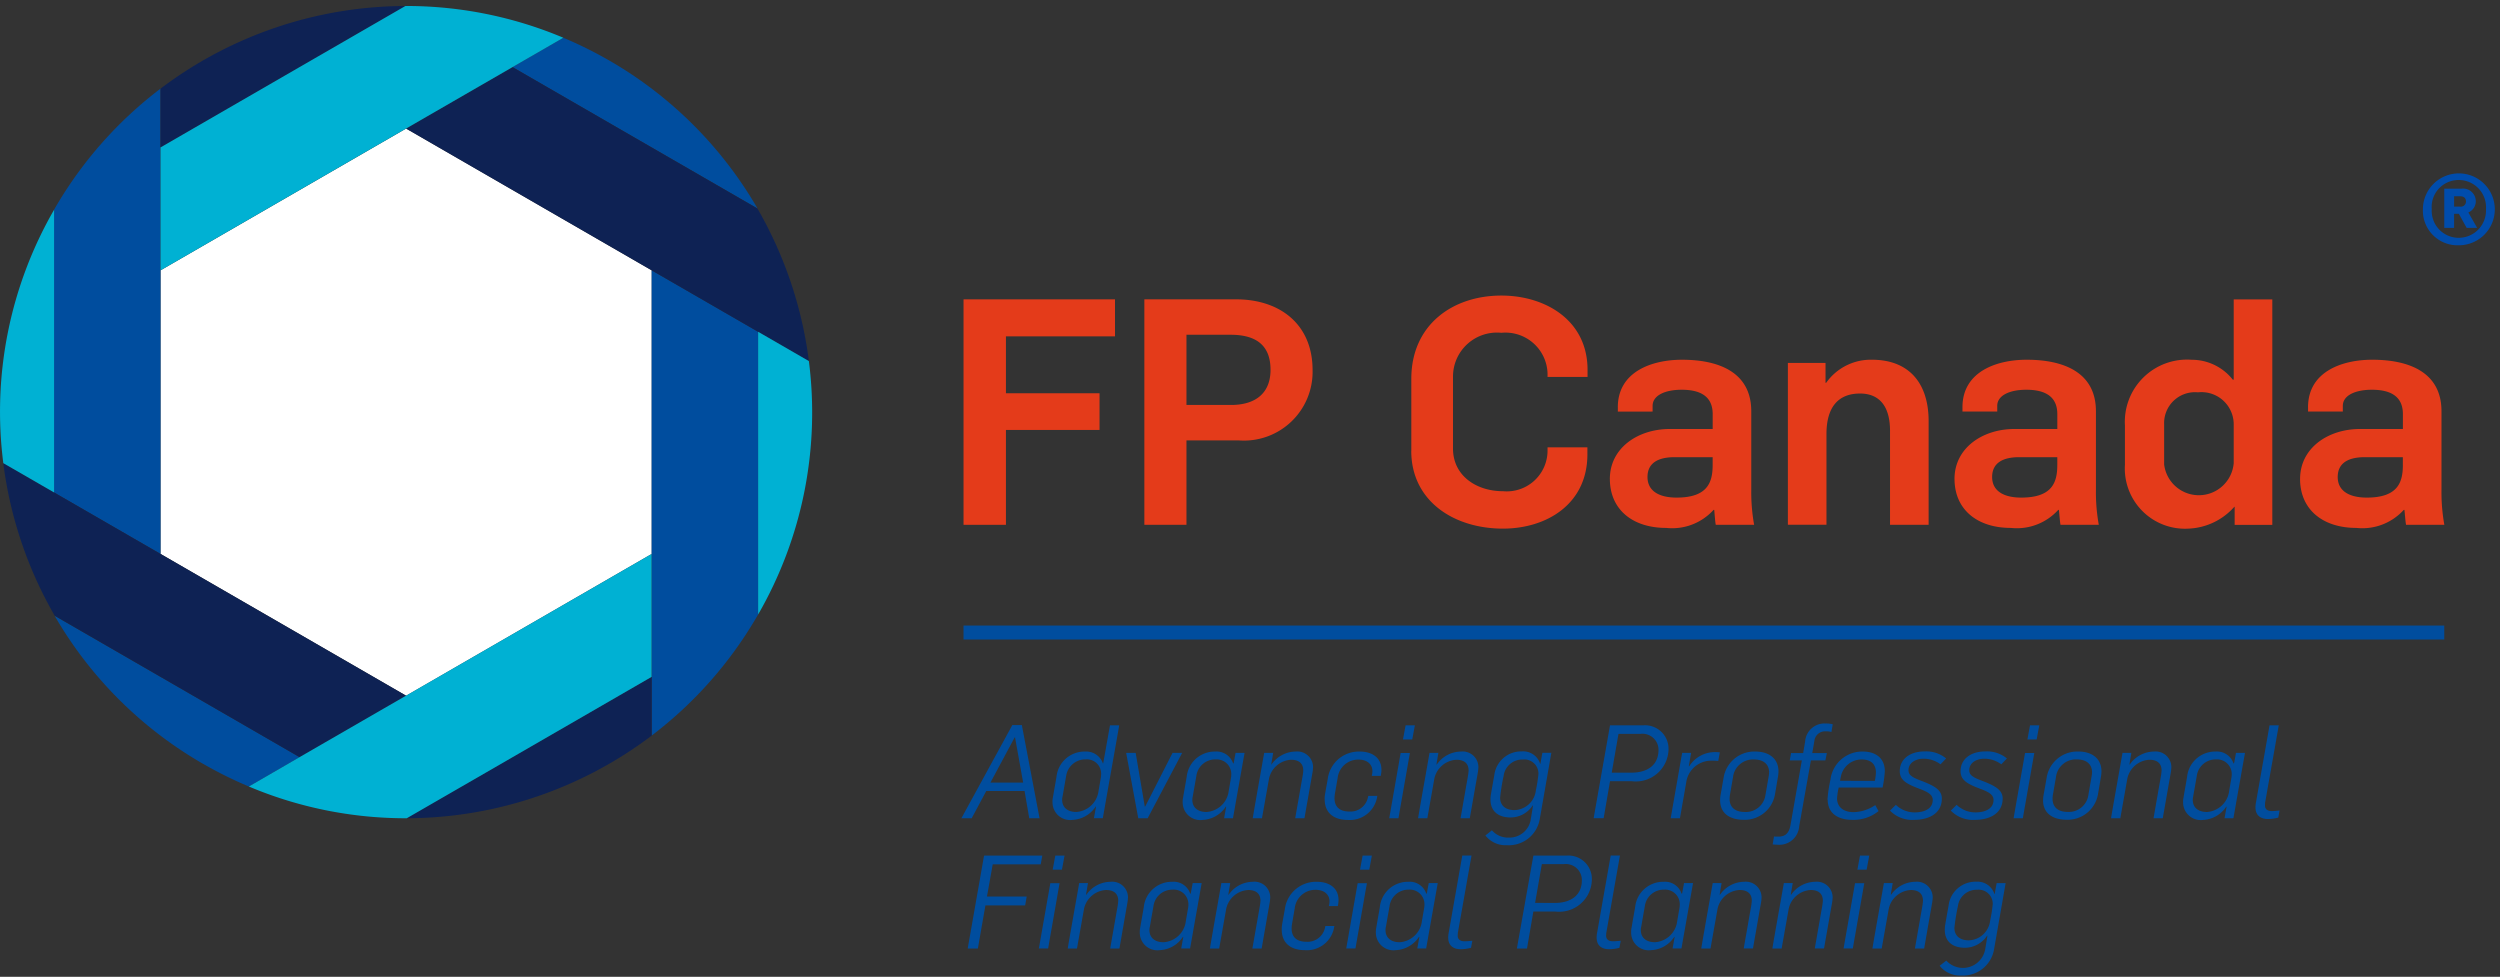
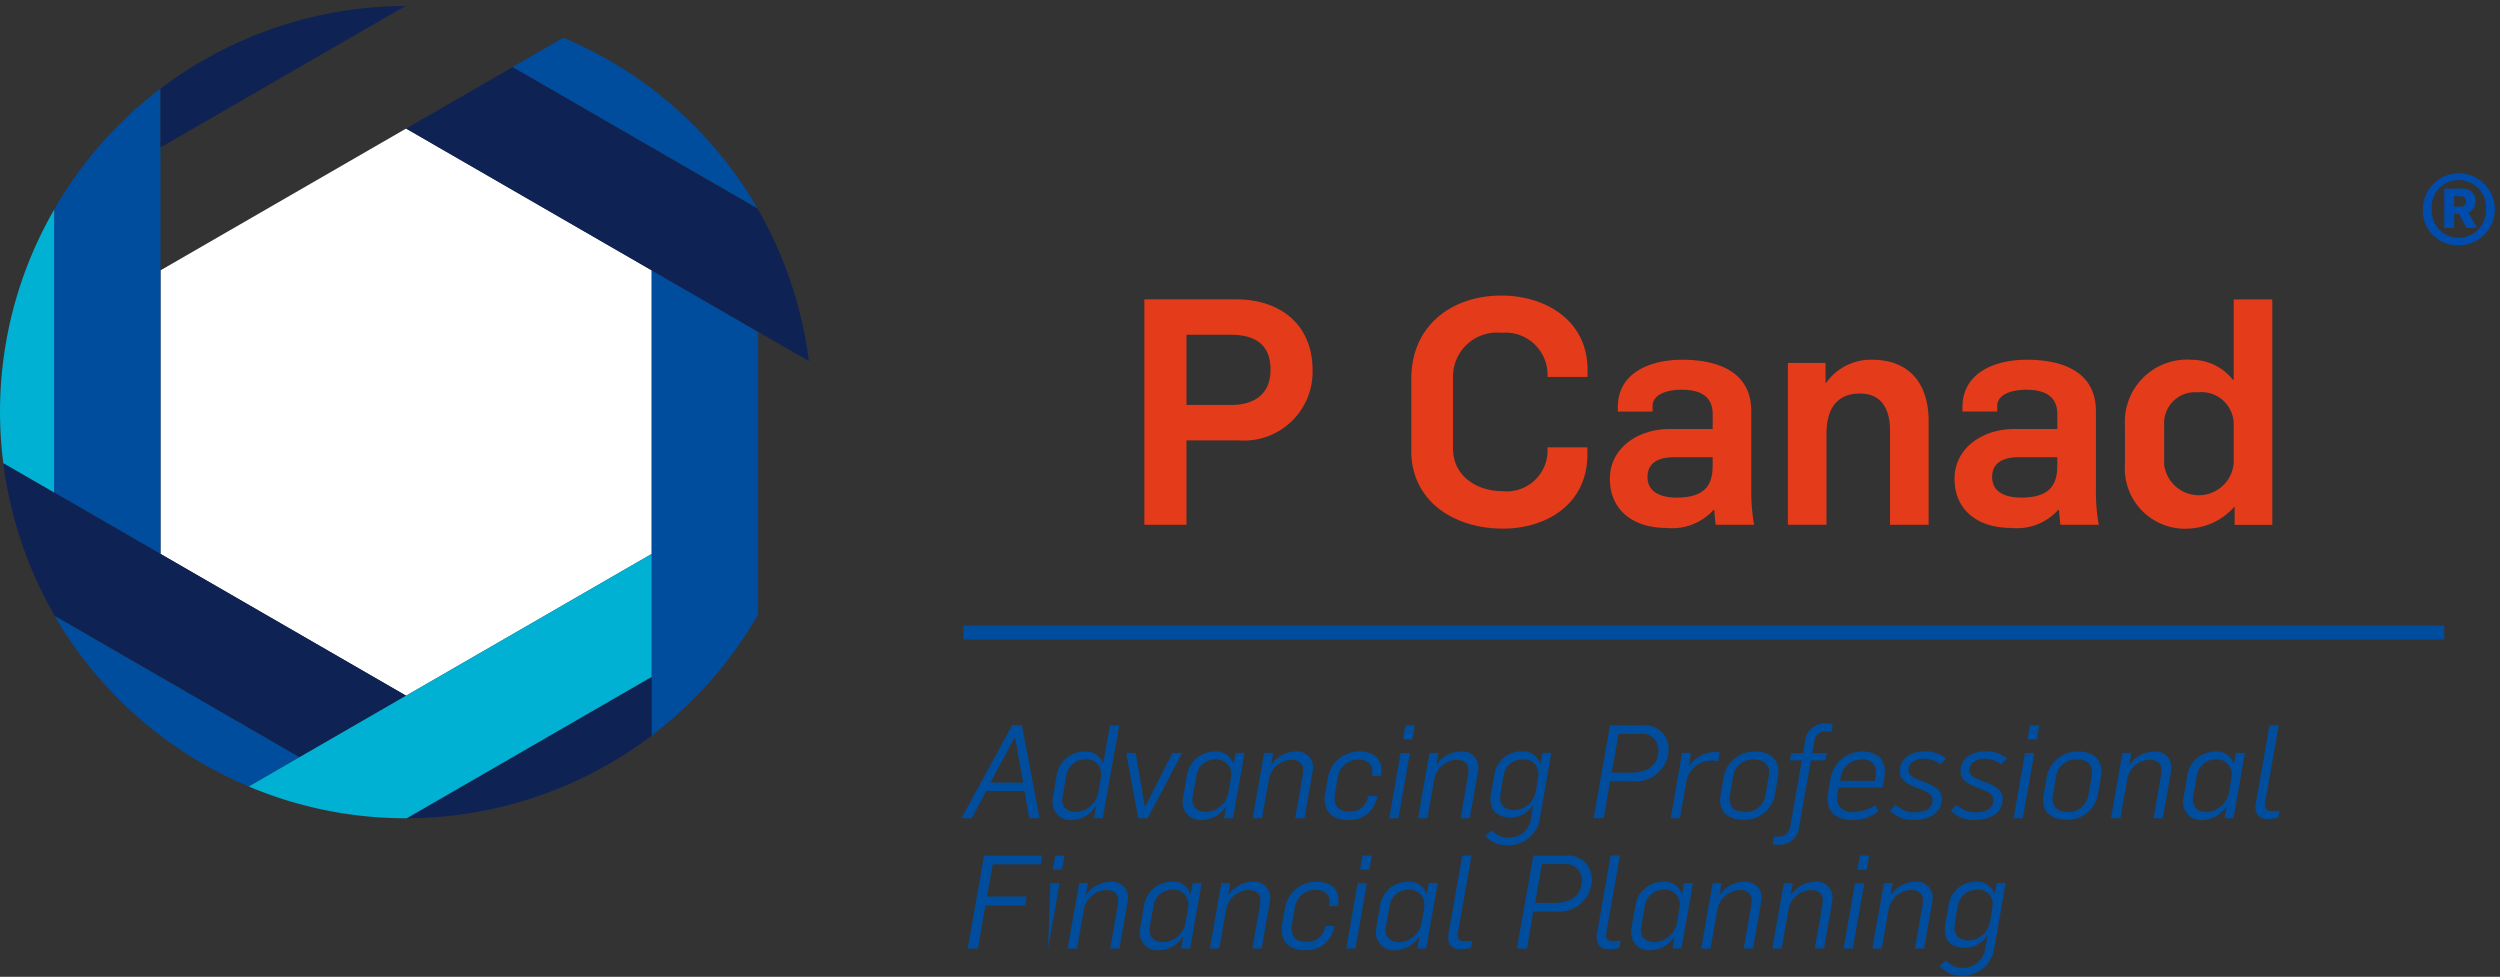
<svg xmlns="http://www.w3.org/2000/svg" id="LOGO:_Home" data-name="LOGO: Home" width="151" height="59" viewBox="0 0 151 59">
  <rect x="0" y="0" width="151" height="59" fill="#333333" stroke="none" />
  <defs>
    <clipPath id="clip-path">
      <rect id="Rectangle_22" data-name="Rectangle 22" width="150.685" height="58.578" fill="none" />
    </clipPath>
  </defs>
  <g id="Group_7" data-name="Group 7" transform="translate(0 0.34)">
    <g id="Group_6" data-name="Group 6" transform="translate(0 0)" clip-path="url(#clip-path)">
      <path id="Path_51" data-name="Path 51" d="M68.572,23.465V19.11c0-3.228,2.464-5.023,5.444-5.023,2.6,0,5.2,1.451,5.2,4.489V19H76.8V18.8a2.543,2.543,0,0,0-2.788-2.464,2.656,2.656,0,0,0-2.923,2.635v4.355c0,1.643,1.413,2.578,3.018,2.578A2.465,2.465,0,0,0,76.8,23.445v-.19h2.407v.42c0,3.037-2.5,4.489-5.1,4.489-2.961,0-5.539-1.662-5.539-4.7" transform="translate(16.672 3.425)" fill="#e43b1a" />
      <path id="Path_52" data-name="Path 52" d="M78.218,24.407c0-1.891,1.719-3.018,3.611-3.018h2.6v-.9c0-1.031-.687-1.471-1.872-1.471-1.012,0-1.757.344-1.757.975v.343H78.7v-.266c0-2.139,2.044-2.865,3.877-2.865,2.177,0,4.183.726,4.183,3.113v4.756a11.127,11.127,0,0,0,.172,2.1H84.616c-.037-.153-.076-.745-.094-.9h-.039a3.373,3.373,0,0,1-2.864,1.089c-2.025,0-3.4-1.108-3.4-2.961m6.208-.84V23.09H82.135c-.995,0-1.643.344-1.643,1.2,0,.822.669,1.242,1.758,1.242,1.871,0,2.177-.917,2.177-1.968" transform="translate(19.017 4.183)" fill="#e43b1a" />
      <path id="Path_53" data-name="Path 53" d="M86.868,17.4h2.274v1.2h.037a3.3,3.3,0,0,1,2.77-1.395c2.2,0,3.42,1.376,3.42,3.706v6.264H93.038V21.5c0-1.471-.63-2.254-1.815-2.254-1.279,0-2.024.783-2.024,2.445v5.481H86.868Z" transform="translate(21.12 4.183)" fill="#e43b1a" />
      <path id="Path_54" data-name="Path 54" d="M94.963,24.407c0-1.891,1.719-3.018,3.61-3.018h2.6v-.9c0-1.031-.689-1.471-1.872-1.471-1.012,0-1.757.344-1.757.975v.343h-2.1v-.266c0-2.139,2.045-2.865,3.879-2.865,2.177,0,4.182.726,4.182,3.113v4.756a11.015,11.015,0,0,0,.173,2.1h-2.312c-.037-.153-.076-.745-.1-.9h-.037a3.374,3.374,0,0,1-2.865,1.089c-2.025,0-3.4-1.108-3.4-2.961m6.208-.84V23.09H98.879c-.993,0-1.643.344-1.643,1.2,0,.822.669,1.242,1.758,1.242,1.872,0,2.178-.917,2.178-1.968" transform="translate(23.089 4.183)" fill="#e43b1a" />
      <path id="Path_55" data-name="Path 55" d="M103.244,24.261V21.892a3.758,3.758,0,0,1,4.029-3.972,3.16,3.16,0,0,1,2.484,1.2h.057V14.272h2.331V27.891h-2.274V26.8h-.019a3.9,3.9,0,0,1-2.751,1.318,3.636,3.636,0,0,1-3.857-3.859m6.57-.076V21.778a1.945,1.945,0,0,0-2.158-1.891,1.865,1.865,0,0,0-2.044,1.929v2.425a2.112,2.112,0,0,0,4.2-.057" transform="translate(25.102 3.47)" fill="#e43b1a" />
-       <path id="Path_56" data-name="Path 56" d="M111.754,24.407c0-1.891,1.718-3.018,3.61-3.018h2.6v-.9c0-1.031-.687-1.471-1.872-1.471-1.012,0-1.757.344-1.757.975v.343h-2.1v-.266c0-2.139,2.044-2.865,3.877-2.865,2.177,0,4.183.726,4.183,3.113v4.756a11.126,11.126,0,0,0,.172,2.1h-2.311c-.039-.153-.077-.745-.1-.9h-.039a3.373,3.373,0,0,1-2.864,1.089c-2.025,0-3.4-1.108-3.4-2.961m6.207-.84V23.09H115.67c-.994,0-1.643.344-1.643,1.2,0,.822.669,1.242,1.758,1.242,1.871,0,2.177-.917,2.177-1.968" transform="translate(27.171 4.183)" fill="#e43b1a" />
-       <path id="Path_57" data-name="Path 57" d="M46.816,14.272h9.148v2.235H49.376v3.437h5.654V22.16H49.376v5.73h-2.56Z" transform="translate(11.382 3.469)" fill="#e43b1a" />
      <path id="Path_58" data-name="Path 58" d="M55.6,14.271h5.539c2.635,0,4.622,1.491,4.622,4.279a4.152,4.152,0,0,1-4.488,4.24H58.143v5.1H55.6Zm5.234,6.38c1.471,0,2.387-.706,2.387-2.121,0-1.6-1.012-2.12-2.425-2.12H58.143v4.24Z" transform="translate(13.519 3.469)" fill="#e43b1a" />
      <path id="Path_59" data-name="Path 59" d="M31.663,29.99v0Z" transform="translate(7.698 3.127)" fill="#fff" />
      <path id="Path_60" data-name="Path 60" d="M7.8,14.536h0L22.632,5.972Z" transform="translate(1.896 1.452)" fill="#fff" />
      <path id="Path_61" data-name="Path 61" d="M7.8,12.861v0Z" transform="translate(1.896 3.127)" fill="#fff" />
      <path id="Path_62" data-name="Path 62" d="M7.8,31.665l14.834,8.564,14.834-8.564V14.536L22.807,6.073l-.175-.1L7.8,14.536Z" transform="translate(1.896 1.452)" fill="#fff" />
      <path id="Path_63" data-name="Path 63" d="M11.619,38.586a24.528,24.528,0,0,0,2.765,1.372l3.069-1.771-14.8-8.543a24.426,24.426,0,0,0,8.962,8.942" transform="translate(0.646 7.207)" fill="#004d9e" />
      <path id="Path_64" data-name="Path 64" d="M30.736,2.932a24.514,24.514,0,0,0-2.765-1.371L24.9,3.332l14.8,8.542a24.426,24.426,0,0,0-8.962-8.942" transform="translate(6.054 0.379)" fill="#004d9e" />
      <path id="Path_65" data-name="Path 65" d="M38.092,16.573l-6.429-3.712v28.1a24.446,24.446,0,0,0,6.383-7.235l.024-.04.022-.04V16.573Z" transform="translate(7.698 3.127)" fill="#004d9e" />
      <path id="Path_66" data-name="Path 66" d="M9.055,15.007V4.034a24.441,24.441,0,0,0-6.383,7.234l-.024.041-.022.04V28.424l6.429,3.712Z" transform="translate(0.638 0.98)" fill="#004d9e" />
      <path id="Path_67" data-name="Path 67" d="M34.557,36.161V32.612L19.762,41.154a24.624,24.624,0,0,0,14.795-4.992" transform="translate(4.805 7.929)" fill="#0e2254" />
      <path id="Path_68" data-name="Path 68" d="M7.8,5.01V8.56L22.593.018A24.621,24.621,0,0,0,7.8,5.01" transform="translate(1.896 0.004)" fill="#0e2254" />
      <path id="Path_69" data-name="Path 69" d="M19.739,0,19.7.024h.078Z" transform="translate(4.789 0)" fill="#0e2254" />
      <path id="Path_70" data-name="Path 70" d="M40.994,11.6c-.012-.024-.025-.046-.039-.068l-6.391-3.69-8.4-4.852L19.73,6.7l.175.1,14.659,8.463,6.429,3.712,3.067,1.77A24.64,24.64,0,0,0,40.994,11.6" transform="translate(4.797 0.726)" fill="#0e2254" />
      <path id="Path_71" data-name="Path 71" d="M3.226,24,.159,22.23a24.64,24.64,0,0,0,3.067,9.148c.012.022.025.046.039.068l6.391,3.69,8.4,4.853,6.429-3.713L9.655,27.712Z" transform="translate(0.039 5.404)" fill="#0e2254" />
      <path id="Path_72" data-name="Path 72" d="M.2,25.223l3.067,1.77V9.918A24.417,24.417,0,0,0,.2,25.223" transform="translate(0 2.411)" fill="#00b1d3" />
-       <path id="Path_73" data-name="Path 73" d="M36.835,15.847V32.923A24.416,24.416,0,0,0,39.9,17.617Z" transform="translate(8.956 3.853)" fill="#00b1d3" />
-       <path id="Path_74" data-name="Path 74" d="M29.061,3.708,32.13,1.936A24.373,24.373,0,0,0,22.67.018h-.078L16.2,3.708,7.8,8.561v7.424L22.631,7.42Z" transform="translate(1.896 0.004)" fill="#00b1d3" />
      <path id="Path_75" data-name="Path 75" d="M21.589,35.2h0l-6.429,3.712L12.09,40.688a24.369,24.369,0,0,0,9.46,1.918h.078l6.39-3.688,8.4-4.853V26.641Z" transform="translate(2.939 6.477)" fill="#00b1d3" />
      <path id="Path_76" data-name="Path 76" d="M49.787,34.957h.576l1.07,5.628H50.81l-.283-1.646H48.213l-.881,1.646H46.71Zm.654,3.471L49.952,35.7h-.024l-1.463,2.731Z" transform="translate(11.357 8.499)" fill="#004d9e" />
      <path id="Path_77" data-name="Path 77" d="M51.137,39.589a1.179,1.179,0,0,1,.031-.291c.024-.174.189-1.063.213-1.236a1.7,1.7,0,0,1,1.724-1.51,1.067,1.067,0,0,1,1.078.716H54.2l.41-2.3h.558l-.992,5.611h-.535l.126-.7h-.024a1.772,1.772,0,0,1-1.392.8,1.066,1.066,0,0,1-1.212-1.086m2.77-.6.142-.827a1.379,1.379,0,0,0,.024-.251.861.861,0,0,0-.929-.89,1.169,1.169,0,0,0-1.181.992l-.22,1.251a.826.826,0,0,0-.024.2c0,.456.323.732.85.732a1.446,1.446,0,0,0,1.338-1.2" transform="translate(12.433 8.502)" fill="#004d9e" />
      <path id="Path_78" data-name="Path 78" d="M54.717,36.306h.574l.551,3.242h.024l1.653-3.242H58.1l-2.085,3.951h-.567Z" transform="translate(13.303 8.827)" fill="#004d9e" />
      <path id="Path_79" data-name="Path 79" d="M57.463,39.28a1.18,1.18,0,0,1,.031-.291c.024-.174.189-1.063.213-1.236a1.7,1.7,0,0,1,1.716-1.51,1.053,1.053,0,0,1,1.086.716h.031l.118-.638H61.2l-.7,3.951h-.535l.126-.7h-.024a1.772,1.772,0,0,1-1.392.8,1.066,1.066,0,0,1-1.212-1.086m2.77-.6.142-.827a1.273,1.273,0,0,0,.024-.235.884.884,0,0,0-.952-.906,1.147,1.147,0,0,0-1.157.992l-.22,1.251a.826.826,0,0,0-.024.2c0,.456.323.732.85.732a1.446,1.446,0,0,0,1.338-1.2" transform="translate(13.971 8.811)" fill="#004d9e" />
      <path id="Path_80" data-name="Path 80" d="M61.563,36.321H62.1l-.117.7H62a1.79,1.79,0,0,1,1.454-.778.95.95,0,0,1,1.055.944,2.509,2.509,0,0,1-.04.354l-.48,2.731h-.559l.441-2.511a3.266,3.266,0,0,0,.047-.369c0-.449-.283-.653-.74-.653a1.438,1.438,0,0,0-1.346,1.234l-.409,2.3h-.558c.094-.59.589-3.36.692-3.951" transform="translate(14.8 8.811)" fill="#004d9e" />
      <path id="Path_81" data-name="Path 81" d="M64.359,39.138a1.925,1.925,0,0,1,.032-.362l.157-.881a1.894,1.894,0,0,1,1.928-1.652c.8,0,1.315.409,1.315,1.1a1.691,1.691,0,0,1-.024.267l-.016.1h-.543l.024-.133a1.011,1.011,0,0,0,.015-.149c0-.378-.275-.7-.849-.7a1.251,1.251,0,0,0-1.252,1.109l-.165.953a1.8,1.8,0,0,0-.024.275c0,.489.283.8.89.8a1.073,1.073,0,0,0,1.125-.842L67,38.918h.543l-.016.087a1.671,1.671,0,0,1-1.763,1.369c-.865,0-1.4-.44-1.4-1.236" transform="translate(15.648 8.811)" fill="#004d9e" />
      <path id="Path_82" data-name="Path 82" d="M68.189,36.638h.558l-.692,3.943H67.5Zm.3-1.668h.559l-.158.85H68.33Z" transform="translate(16.41 8.502)" fill="#004d9e" />
      <path id="Path_83" data-name="Path 83" d="M69.591,36.321h.535l-.117.7h.024a1.792,1.792,0,0,1,1.456-.778.95.95,0,0,1,1.054.944,2.511,2.511,0,0,1-.04.354l-.48,2.731h-.558l.44-2.511a3.266,3.266,0,0,0,.047-.369c0-.449-.283-.653-.738-.653a1.438,1.438,0,0,0-1.348,1.234l-.408,2.3H68.9c.094-.59.59-3.36.692-3.951" transform="translate(16.752 8.811)" fill="#004d9e" />
      <path id="Path_84" data-name="Path 84" d="M72.171,41.312,72.564,41a1.287,1.287,0,0,0,1.023.441,1.3,1.3,0,0,0,1.33-1.141c.016-.087.118-.716.133-.8h-.022a1.605,1.605,0,0,1-1.338.725c-.74,0-1.212-.378-1.212-1.079a1.8,1.8,0,0,1,.031-.338c.024-.165.18-1.016.2-1.141a1.634,1.634,0,0,1,1.668-1.432,1.067,1.067,0,0,1,1.1.748h.016l.118-.663h.543l-.692,3.959A1.9,1.9,0,0,1,73.469,41.9a1.542,1.542,0,0,1-1.3-.59M75.217,38.6a8.862,8.862,0,0,0,.157-.991.85.85,0,0,0-.944-.883,1.132,1.132,0,0,0-1.157.985,11.681,11.681,0,0,0-.213,1.321c0,.456.316.748.858.748a1.34,1.34,0,0,0,1.3-1.181" transform="translate(17.547 8.81)" fill="#004d9e" />
      <path id="Path_85" data-name="Path 85" d="M78.42,34.97h1.992A1.416,1.416,0,0,1,81.954,36.4a1.974,1.974,0,0,1-2.212,1.944H78.42l-.385,2.235h-.605Zm1.3,2.857c.92,0,1.629-.425,1.629-1.377a.97.97,0,0,0-1.078-.968H78.932l-.409,2.346Z" transform="translate(18.825 8.502)" fill="#004d9e" />
      <path id="Path_86" data-name="Path 86" d="M81.865,36.315h.543l-.142.811h.024a1.846,1.846,0,0,1,1.581-.858,2.641,2.641,0,0,1,.269.016l-.094.52a3.287,3.287,0,0,0-.387-.016,1.519,1.519,0,0,0-1.55,1.329l-.377,2.149h-.559Z" transform="translate(19.736 8.818)" fill="#004d9e" />
      <path id="Path_87" data-name="Path 87" d="M83.574,39.193a1.686,1.686,0,0,1,.031-.338l.18-1.031A1.878,1.878,0,0,1,85.7,36.242c.818,0,1.4.416,1.4,1.2a2.107,2.107,0,0,1-.039.37l-.165.976A1.855,1.855,0,0,1,85,40.365c-.811,0-1.423-.369-1.423-1.172m2.746-.378.18-1.047a1.859,1.859,0,0,0,.032-.26c0-.5-.338-.787-.921-.787A1.214,1.214,0,0,0,84.352,37.8l-.18,1.038a1.566,1.566,0,0,0-.024.267c0,.5.331.787.912.787a1.193,1.193,0,0,0,1.259-1.078" transform="translate(20.32 8.811)" fill="#004d9e" />
      <path id="Path_88" data-name="Path 88" d="M86.129,42.184l.078-.48c.063.007.213.007.276.007.433,0,.636-.244.716-.669l.692-3.935H87.16l.078-.441h.732l.118-.692a1.171,1.171,0,0,1,1.244-1.094,1.48,1.48,0,0,1,.424.047l-.078.465a1.3,1.3,0,0,0-.369-.04.649.649,0,0,0-.663.59l-.126.724H89.4l-.087.441h-.874l-.709,3.982A1.2,1.2,0,0,1,86.42,42.2c-.071,0-.22-.009-.291-.016" transform="translate(20.941 8.48)" fill="#004d9e" />
      <path id="Path_89" data-name="Path 89" d="M88.792,39.146a8.206,8.206,0,0,1,.181-1.212,1.934,1.934,0,0,1,1.952-1.692c.779,0,1.33.4,1.33,1.188a6.682,6.682,0,0,1-.134.985H89.47a4.126,4.126,0,0,0-.1.653c0,.543.41.834,1,.834a2.4,2.4,0,0,0,1.307-.425l.2.362a2.4,2.4,0,0,1-1.6.528c-.818,0-1.472-.37-1.472-1.221m2.849-1.132a3.109,3.109,0,0,0,.063-.5c0-.487-.276-.794-.866-.794a1.276,1.276,0,0,0-1.251,1.038c-.009.04-.047.213-.047.252Z" transform="translate(21.588 8.811)" fill="#004d9e" />
      <path id="Path_90" data-name="Path 90" d="M91.829,39.809l.354-.346a1.624,1.624,0,0,0,1.149.455c.48,0,1.078-.164,1.078-.755,0-.338-.346-.5-.842-.685-.725-.276-1.149-.5-1.149-1.054,0-.7.582-1.188,1.5-1.188a1.876,1.876,0,0,1,1.3.425l-.338.354a1.721,1.721,0,0,0-1.023-.339c-.487,0-.912.252-.912.694,0,.275.182.416.724.622.842.315,1.29.574,1.29,1.087,0,.958-.865,1.29-1.66,1.29a1.864,1.864,0,0,1-1.472-.559" transform="translate(22.327 8.81)" fill="#004d9e" />
      <path id="Path_91" data-name="Path 91" d="M94.783,39.809l.353-.346a1.624,1.624,0,0,0,1.15.455c.479,0,1.078-.164,1.078-.755,0-.338-.347-.5-.843-.685-.725-.276-1.149-.5-1.149-1.054,0-.7.582-1.188,1.5-1.188a1.872,1.872,0,0,1,1.3.425l-.338.354a1.718,1.718,0,0,0-1.023-.339c-.489,0-.912.252-.912.694,0,.275.181.416.724.622.843.315,1.292.574,1.292,1.087,0,.958-.866,1.29-1.661,1.29a1.863,1.863,0,0,1-1.471-.559" transform="translate(23.045 8.81)" fill="#004d9e" />
      <path id="Path_92" data-name="Path 92" d="M98.527,36.638h.558l-.692,3.943h-.559Zm.3-1.668h.559l-.158.85h-.558Z" transform="translate(23.786 8.502)" fill="#004d9e" />
      <path id="Path_93" data-name="Path 93" d="M99.269,39.193a1.687,1.687,0,0,1,.031-.338l.182-1.031a1.877,1.877,0,0,1,1.912-1.583c.818,0,1.4.416,1.4,1.2a2.115,2.115,0,0,1-.04.37l-.165.976a1.855,1.855,0,0,1-1.9,1.574c-.811,0-1.423-.369-1.423-1.172m2.746-.378.182-1.047a2.037,2.037,0,0,0,.031-.26c0-.5-.338-.787-.92-.787a1.214,1.214,0,0,0-1.261,1.079l-.18,1.038a1.566,1.566,0,0,0-.024.267c0,.5.331.787.912.787a1.192,1.192,0,0,0,1.259-1.078" transform="translate(24.135 8.811)" fill="#004d9e" />
      <path id="Path_94" data-name="Path 94" d="M103.261,36.321h.535l-.117.7h.024a1.792,1.792,0,0,1,1.456-.778.95.95,0,0,1,1.054.944,2.511,2.511,0,0,1-.04.354l-.48,2.731h-.558l.44-2.511a3.266,3.266,0,0,0,.047-.369c0-.449-.283-.653-.74-.653a1.438,1.438,0,0,0-1.346,1.234l-.408,2.3h-.559c.094-.59.59-3.36.692-3.951" transform="translate(24.938 8.811)" fill="#004d9e" />
      <path id="Path_95" data-name="Path 95" d="M106.071,39.28a1.179,1.179,0,0,1,.031-.291c.024-.174.188-1.063.211-1.236a1.7,1.7,0,0,1,1.717-1.51,1.051,1.051,0,0,1,1.085.716h.032l.118-.638h.543l-.7,3.951h-.536l.127-.7h-.024a1.772,1.772,0,0,1-1.392.8,1.066,1.066,0,0,1-1.212-1.086m2.77-.6.142-.827a1.392,1.392,0,0,0,.024-.235.885.885,0,0,0-.952-.906,1.147,1.147,0,0,0-1.157.992l-.22,1.251a.826.826,0,0,0-.024.2c0,.456.323.732.85.732a1.447,1.447,0,0,0,1.338-1.2" transform="translate(25.789 8.811)" fill="#004d9e" />
      <path id="Path_96" data-name="Path 96" d="M109.587,39.936a1.47,1.47,0,0,1,.03-.315l.819-4.652h.558l-.827,4.675c0,.04-.006.126-.006.165,0,.244.179.338.416.338.15,0,.339-.024.464-.032l-.078.426a2.594,2.594,0,0,1-.613.086c-.513,0-.763-.275-.763-.692" transform="translate(26.644 8.502)" fill="#004d9e" />
      <path id="Path_97" data-name="Path 97" d="M48.006,41.3h3.517l-.094.527h-2.9l-.347,1.944h2.4l-.094.535h-2.4l-.456,2.606h-.614Z" transform="translate(11.431 10.04)" fill="#004d9e" />
-       <path id="Path_98" data-name="Path 98" d="M51.168,42.965h.558l-.692,3.943h-.559Zm.3-1.668h.559l-.158.85h-.558Z" transform="translate(12.272 10.04)" fill="#004d9e" />
+       <path id="Path_98" data-name="Path 98" d="M51.168,42.965h.558l-.692,3.943Zm.3-1.668h.559l-.158.85h-.558Z" transform="translate(12.272 10.04)" fill="#004d9e" />
      <path id="Path_99" data-name="Path 99" d="M52.57,42.648H53.1l-.117.7h.024a1.792,1.792,0,0,1,1.456-.778.95.95,0,0,1,1.054.944,2.511,2.511,0,0,1-.04.354L55,46.6h-.558l.44-2.511a3.266,3.266,0,0,0,.047-.369c0-.449-.283-.653-.74-.653A1.438,1.438,0,0,0,52.845,44.3l-.408,2.3h-.559c.094-.59.59-3.36.692-3.951" transform="translate(12.613 10.35)" fill="#004d9e" />
      <path id="Path_100" data-name="Path 100" d="M55.379,45.607a1.179,1.179,0,0,1,.031-.291c.024-.174.189-1.063.213-1.236a1.7,1.7,0,0,1,1.716-1.51,1.053,1.053,0,0,1,1.086.716h.031l.118-.638h.543l-.7,3.951h-.536l.126-.7h-.024a1.772,1.772,0,0,1-1.392.8,1.066,1.066,0,0,1-1.212-1.086m2.77-.6.142-.827a1.283,1.283,0,0,0,.024-.235.884.884,0,0,0-.952-.906,1.147,1.147,0,0,0-1.157.992l-.22,1.251a.826.826,0,0,0-.024.2c0,.456.323.732.85.732a1.446,1.446,0,0,0,1.338-1.2" transform="translate(13.464 10.35)" fill="#004d9e" />
      <path id="Path_101" data-name="Path 101" d="M59.478,42.648h.535l-.117.7h.024a1.792,1.792,0,0,1,1.454-.778.95.95,0,0,1,1.055.944,2.51,2.51,0,0,1-.04.354L61.91,46.6h-.559l.441-2.511a3.263,3.263,0,0,0,.047-.369c0-.449-.283-.653-.74-.653A1.438,1.438,0,0,0,59.753,44.3l-.408,2.3h-.559c.094-.59.59-3.36.692-3.951" transform="translate(14.293 10.35)" fill="#004d9e" />
      <path id="Path_102" data-name="Path 102" d="M62.275,45.465a1.922,1.922,0,0,1,.031-.362l.158-.881a1.894,1.894,0,0,1,1.928-1.652c.8,0,1.314.409,1.314,1.1a1.69,1.69,0,0,1-.024.267l-.016.1h-.542l.024-.133a1.01,1.01,0,0,0,.015-.149c0-.378-.276-.7-.849-.7a1.251,1.251,0,0,0-1.252,1.109l-.165.953a1.652,1.652,0,0,0-.024.275c0,.489.283.8.889.8a1.073,1.073,0,0,0,1.125-.842l.024-.111h.544l-.016.087A1.671,1.671,0,0,1,63.676,46.7c-.866,0-1.4-.44-1.4-1.236" transform="translate(15.141 10.35)" fill="#004d9e" />
      <path id="Path_103" data-name="Path 103" d="M66.1,42.965h.558l-.692,3.943H65.41Zm.3-1.668h.558l-.157.85h-.559Z" transform="translate(15.903 10.04)" fill="#004d9e" />
      <path id="Path_104" data-name="Path 104" d="M66.849,45.607a1.179,1.179,0,0,1,.031-.291c.024-.174.188-1.063.211-1.236a1.7,1.7,0,0,1,1.717-1.51,1.051,1.051,0,0,1,1.085.716h.032l.118-.638h.543l-.7,3.951H69.35l.127-.7h-.025a1.768,1.768,0,0,1-1.392.8,1.066,1.066,0,0,1-1.211-1.086m2.77-.6.142-.827a1.4,1.4,0,0,0,.024-.235.885.885,0,0,0-.952-.906,1.147,1.147,0,0,0-1.157.992l-.22,1.251a.826.826,0,0,0-.024.2c0,.456.323.732.85.732a1.447,1.447,0,0,0,1.338-1.2" transform="translate(16.253 10.35)" fill="#004d9e" />
      <path id="Path_105" data-name="Path 105" d="M70.364,46.263a1.473,1.473,0,0,1,.031-.315l.818-4.652h.559l-.827,4.675c0,.04-.007.126-.007.165,0,.244.18.338.418.338.149,0,.338-.024.464-.032l-.078.426a2.594,2.594,0,0,1-.614.086c-.512,0-.763-.275-.763-.692" transform="translate(17.108 10.04)" fill="#004d9e" />
      <path id="Path_106" data-name="Path 106" d="M74.695,41.3h1.991a1.415,1.415,0,0,1,1.543,1.432,1.974,1.974,0,0,1-2.212,1.944H74.695l-.384,2.235H73.7Zm1.3,2.857c.921,0,1.63-.425,1.63-1.377a.971.971,0,0,0-1.079-.968H75.207L74.8,44.154Z" transform="translate(17.92 10.04)" fill="#004d9e" />
      <path id="Path_107" data-name="Path 107" d="M77.575,46.263a1.474,1.474,0,0,1,.031-.315l.819-4.652h.558l-.825,4.675c0,.04-.009.126-.009.165,0,.244.181.338.418.338.149,0,.338-.024.464-.032l-.078.426a2.594,2.594,0,0,1-.614.086c-.512,0-.763-.275-.763-.692" transform="translate(18.861 10.04)" fill="#004d9e" />
      <path id="Path_108" data-name="Path 108" d="M79.252,45.607a1.179,1.179,0,0,1,.031-.291c.024-.174.189-1.063.213-1.236a1.7,1.7,0,0,1,1.716-1.51,1.05,1.05,0,0,1,1.085.716h.032l.118-.638h.543l-.7,3.951h-.535l.126-.7h-.024a1.772,1.772,0,0,1-1.392.8,1.066,1.066,0,0,1-1.212-1.086m2.77-.6.142-.827a1.284,1.284,0,0,0,.024-.235.884.884,0,0,0-.952-.906,1.147,1.147,0,0,0-1.157.992l-.22,1.251a.826.826,0,0,0-.024.2c0,.456.323.732.85.732a1.446,1.446,0,0,0,1.338-1.2" transform="translate(19.269 10.35)" fill="#004d9e" />
      <path id="Path_109" data-name="Path 109" d="M83.351,42.648h.535l-.117.7h.024a1.79,1.79,0,0,1,1.454-.778.95.95,0,0,1,1.055.944,2.511,2.511,0,0,1-.04.354l-.48,2.731h-.559l.441-2.511a3.268,3.268,0,0,0,.047-.369c0-.449-.283-.653-.74-.653A1.438,1.438,0,0,0,83.626,44.3l-.409,2.3h-.558c.094-.59.589-3.36.692-3.951" transform="translate(20.097 10.35)" fill="#004d9e" />
      <path id="Path_110" data-name="Path 110" d="M86.807,42.648h.536l-.118.7h.024A1.792,1.792,0,0,1,88.7,42.57a.949.949,0,0,1,1.054.944,2.51,2.51,0,0,1-.04.354l-.48,2.731h-.558l.44-2.511a3.266,3.266,0,0,0,.047-.369c0-.449-.283-.653-.738-.653A1.437,1.437,0,0,0,87.083,44.3l-.409,2.3h-.559c.094-.59.59-3.36.692-3.951" transform="translate(20.937 10.35)" fill="#004d9e" />
      <path id="Path_111" data-name="Path 111" d="M90.266,42.965h.558l-.692,3.943h-.559Zm.3-1.668h.559l-.158.85h-.558Z" transform="translate(21.778 10.04)" fill="#004d9e" />
      <path id="Path_112" data-name="Path 112" d="M91.668,42.648H92.2l-.118.7h.024a1.792,1.792,0,0,1,1.456-.778.949.949,0,0,1,1.054.944,2.511,2.511,0,0,1-.04.354L94.1,46.6h-.558l.44-2.511a3.266,3.266,0,0,0,.047-.369c0-.449-.283-.653-.738-.653A1.437,1.437,0,0,0,91.944,44.3l-.409,2.3h-.559c.094-.59.59-3.36.692-3.951" transform="translate(22.119 10.35)" fill="#004d9e" />
      <path id="Path_113" data-name="Path 113" d="M94.248,47.639l.393-.307a1.366,1.366,0,0,0,2.353-.7c.016-.087.118-.716.133-.8H97.1a1.605,1.605,0,0,1-1.338.725c-.74,0-1.212-.378-1.212-1.079a1.8,1.8,0,0,1,.031-.338c.024-.165.18-1.016.2-1.141a1.634,1.634,0,0,1,1.668-1.432,1.07,1.07,0,0,1,1.1.748h.015l.118-.663h.543l-.692,3.959a1.9,1.9,0,0,1-1.991,1.621,1.541,1.541,0,0,1-1.3-.59m3.046-2.715a8.783,8.783,0,0,0,.157-.992.849.849,0,0,0-.944-.881,1.132,1.132,0,0,0-1.157.985,11.68,11.68,0,0,0-.213,1.321c0,.456.316.748.858.748a1.34,1.34,0,0,0,1.3-1.181" transform="translate(22.915 10.348)" fill="#004d9e" />
      <rect id="Rectangle_21" data-name="Rectangle 21" width="89.437" height="0.843" transform="translate(58.197 37.444)" fill="#004d9e" />
      <path id="Path_114" data-name="Path 114" d="M117.722,10.315a2.171,2.171,0,1,1,2.161,2.182,2.091,2.091,0,0,1-2.161-2.182m3.809,0a1.645,1.645,0,0,0-1.648-1.76,1.624,1.624,0,0,0-1.627,1.76,1.627,1.627,0,0,0,1.627,1.73,1.648,1.648,0,0,0,1.648-1.73m-2.519-1.238h1.044a.768.768,0,0,1,.86.737.732.732,0,0,1-.45.7l.532.931h-.635l-.47-.849h-.287v.849h-.594Zm.962,1.085a.309.309,0,0,0,.349-.307c0-.225-.144-.317-.349-.317h-.368v.624Z" transform="translate(28.622 1.978)" fill="#004cac" />
    </g>
  </g>
  <rect id="Rectangle_271" data-name="Rectangle 271" width="151" height="59" fill="#fff" opacity="0" />
</svg>